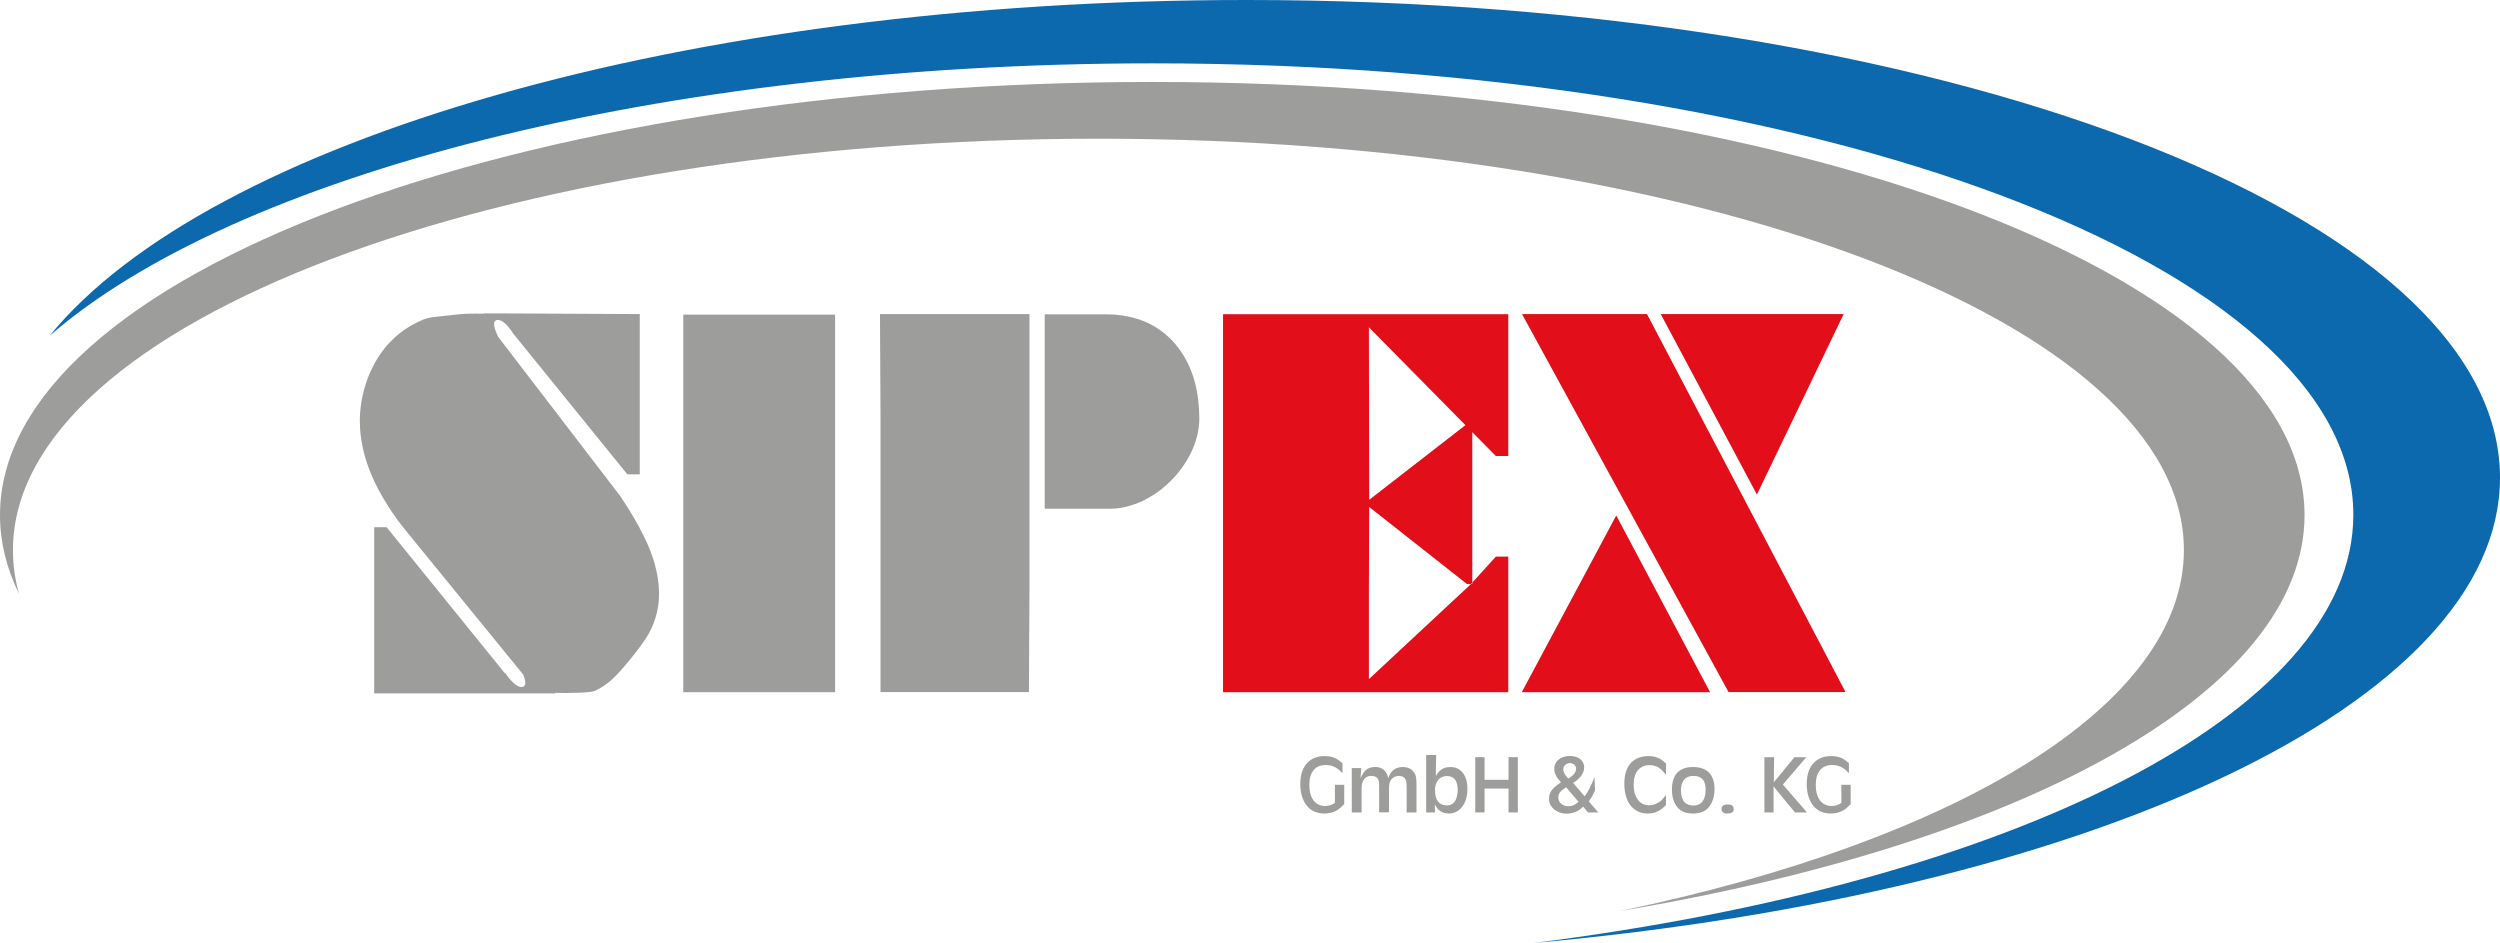
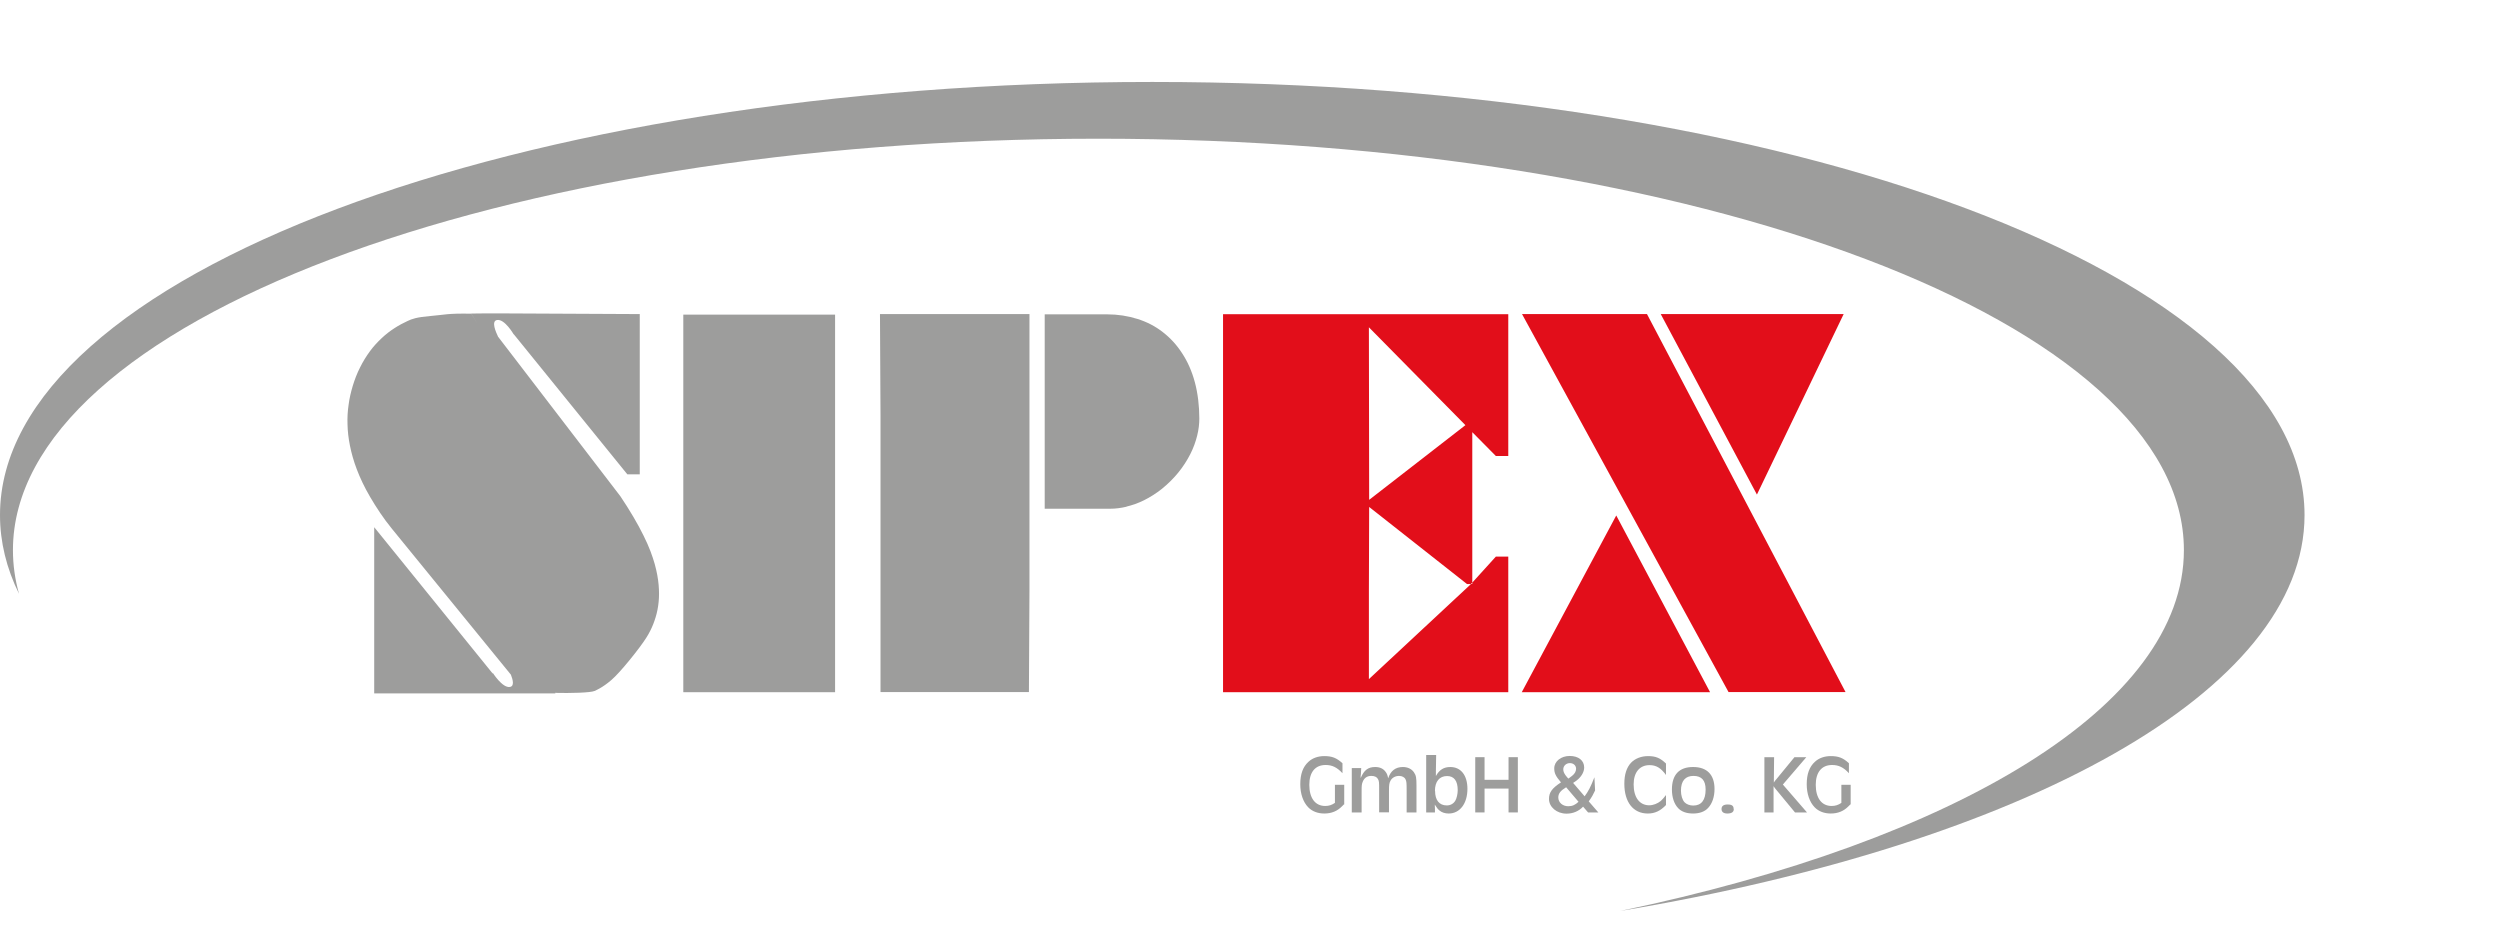
<svg xmlns="http://www.w3.org/2000/svg" id="Ebene_2" data-name="Ebene 2" viewBox="0 0 185.46 69.95">
  <defs>
    <style>      .cls-1 {        fill: #9d9d9c;      }      .cls-2 {        fill: #0c69ae;      }      .cls-3 {        fill: #e20e1a;      }    </style>
  </defs>
  <g id="Ebene_1-2" data-name="Ebene 1">
    <g>
-       <path class="cls-2" d="m3.68,24.91C15.45,10.48,50.75,0,92.48,0c51.35,0,92.98,15.87,92.98,35.44,0,16.78-30.58,30.83-71.66,34.51,35.32-4.45,60.78-16.99,60.78-31.76,0-18.49-39.89-33.49-89.09-33.49C48.84,4.71,17.36,13.02,3.68,24.91" />
      <path class="cls-1" d="m0,38.21C0,20.46,38.27,6.08,85.48,6.08s85.48,14.38,85.48,32.13c0,13.1-20.86,24.37-50.77,29.37,24.93-5.19,41.82-15.23,41.82-26.77,0-16.86-36.05-30.52-80.53-30.52S.96,23.95.96,40.81c0,1.09.15,2.17.45,3.24-.93-1.89-1.41-3.85-1.41-5.84" />
      <path class="cls-1" d="m76.38,23.3h-11.1l.04,7.57v20.47h11.01l.04-7.57v-20.47Zm7.19,14.28c.42-.1.86-.25,1.3-.47.44-.22.89-.5,1.33-.85.43-.35.84-.75,1.2-1.19.36-.44.66-.91.9-1.38.24-.47.4-.93.51-1.37.11-.44.16-.86.16-1.27,0-.93-.11-1.87-.33-2.69-.22-.82-.54-1.54-.95-2.16-.4-.62-.88-1.14-1.44-1.57-.55-.43-1.17-.75-1.87-.97-.7-.22-1.46-.34-2.23-.34h-4.65v14.42h4.85c.4,0,.8-.05,1.22-.15" />
      <path class="cls-3" d="m110.97,41.29h.92v10.06h-21.16v-28.04h21.16v10.52h-.92l-1.75-1.77v11.16l1.75-1.93Zm-1.75,2.03v-.1l-.11.1h.11Zm-.4,0l-7.25-5.71-.02,6.17v6.6l7.57-7.05h-.29Zm-7.27-19.04l.02,12.8,7.14-5.54-7.16-7.26Zm7.19,7.3l-.03-.04.51.52-.48-.48Z" />
      <path class="cls-3" d="m112.91,23.3l15.32,28.04h8.68l-14.73-28.04h-9.27Zm17.43,13.38l6.43-13.38h-13.57l7.13,13.38Zm-17.53,14.67h.08l7.01-13.11,6.96,13.11h-14.05Z" />
      <polygon class="cls-1" points="50.69 30.88 50.69 51.35 61.95 51.35 61.95 43.82 61.95 23.34 50.69 23.34 50.69 30.88" />
-       <path class="cls-1" d="m35.89,23.25h1.56s10.01.05,10.01.05v11.89h-.92l-8.43-10.4v.02s-.67-1.17-1.24-1.07c-.45.08-.08.9.08,1.24l9.07,11.83c.68,1.01,1.3,2.06,1.72,2.92.43.86.66,1.52.83,2.11.16.58.25,1.09.29,1.55.04.46.04.88,0,1.27-.04.39-.11.76-.22,1.12-.11.36-.24.7-.41,1.03-.17.34-.38.67-.79,1.22-.41.55-1.03,1.32-1.5,1.83-.46.51-.77.75-1.05.95-.28.2-.54.34-.79.45-.3.13-1.8.17-2.94.14l.06.04h-3.35s-10.11,0-10.11,0v-12.33h.92l8.81,10.88-.03-.1s.73,1.17,1.29,1.07c.34-.06.22-.53.07-.91l-8.83-10.83c-.63-.77-1.17-1.6-1.61-2.35-.44-.75-.75-1.42-.99-2.05-.24-.63-.4-1.21-.51-1.76-.11-.55-.17-1.07-.18-1.57-.02-.5.01-.99.08-1.46.06-.48.17-.94.31-1.41.14-.46.32-.93.54-1.36.21-.43.46-.83.73-1.2.27-.37.57-.69.88-.98.31-.29.62-.53.95-.74.32-.21.65-.38.97-.53.32-.15.65-.28,1.72-.37,1.07-.09,1.19-.2,3-.17l.47.76-.47-.77Z" />
+       <path class="cls-1" d="m35.89,23.25h1.56s10.01.05,10.01.05v11.89h-.92l-8.43-10.4v.02s-.67-1.17-1.24-1.07c-.45.08-.08.9.08,1.24l9.07,11.83c.68,1.01,1.3,2.06,1.72,2.92.43.86.66,1.52.83,2.11.16.58.25,1.09.29,1.55.04.46.04.88,0,1.27-.04.39-.11.76-.22,1.12-.11.36-.24.7-.41,1.03-.17.34-.38.67-.79,1.22-.41.55-1.03,1.32-1.5,1.83-.46.51-.77.75-1.05.95-.28.2-.54.34-.79.45-.3.13-1.8.17-2.94.14l.06.04h-3.35s-10.11,0-10.11,0v-12.33l8.81,10.88-.03-.1s.73,1.17,1.29,1.07c.34-.06.22-.53.07-.91l-8.83-10.83c-.63-.77-1.17-1.6-1.61-2.35-.44-.75-.75-1.42-.99-2.05-.24-.63-.4-1.21-.51-1.76-.11-.55-.17-1.07-.18-1.57-.02-.5.01-.99.08-1.46.06-.48.17-.94.31-1.41.14-.46.32-.93.54-1.36.21-.43.46-.83.73-1.2.27-.37.57-.69.88-.98.31-.29.62-.53.95-.74.32-.21.65-.38.97-.53.32-.15.65-.28,1.72-.37,1.07-.09,1.19-.2,3-.17l.47.76-.47-.77Z" />
      <path class="cls-1" d="m99.7,59.67s-.03.02-.14.14c-.35.36-.78.54-1.32.54-.48,0-.9-.16-1.19-.46-.38-.39-.59-1.01-.59-1.71,0-.76.2-1.3.61-1.67.3-.28.72-.42,1.17-.42.57,0,.91.13,1.35.53v.74c-.41-.44-.77-.61-1.25-.61-.78,0-1.21.54-1.21,1.47,0,.99.44,1.57,1.18,1.57.27,0,.49-.07.72-.23v-1.34h.69v1.46Z" />
      <path class="cls-1" d="m100.3,56.98h.68l-.02.38c-.01.15,0,.09-.02.19,0,.06,0,.08,0,.17.25-.59.55-.82,1.08-.82.34,0,.6.12.77.36.1.13.14.23.19.48.18-.56.55-.84,1.09-.84.35,0,.65.14.82.39.16.23.19.41.19.98v2h-.73v-1.63c0-.56-.01-.67-.08-.82-.07-.16-.26-.26-.48-.26-.28,0-.54.14-.65.38-.08.15-.1.31-.1.72v1.6h-.73v-1.6c0-.64,0-.71-.09-.87-.08-.15-.25-.23-.49-.23-.31,0-.53.15-.64.44-.07.17-.08.28-.08.71v1.56h-.73v-3.29Z" />
      <path class="cls-1" d="m105.79,56.01h.75l-.02,1.22v.05s0,.12,0,.12c0,.11,0,.09,0,.17.26-.47.59-.67,1.07-.67.79,0,1.27.62,1.27,1.62,0,1.09-.56,1.83-1.39,1.83-.27,0-.52-.08-.69-.23-.12-.1-.19-.19-.34-.43v.05c.01.17,0,.09.01.25v.28s-.65,0-.65,0v-4.26Zm.67,2.66c0,.69.31,1.08.87,1.08.27,0,.5-.13.63-.35.1-.16.18-.51.18-.78,0-.69-.27-1.05-.79-1.05-.57,0-.9.41-.9,1.1" />
      <polygon class="cls-1" points="111.91 57.85 111.91 56.17 112.6 56.17 112.6 60.27 111.91 60.27 111.91 58.5 110.13 58.5 110.13 60.27 109.44 60.27 109.44 56.17 110.13 56.17 110.13 57.85 111.91 57.85" />
      <path class="cls-1" d="m117.55,59.08c.27-.36.46-.72.73-1.42l.05.98c-.15.32-.23.47-.47.81l.71.82h-.76l-.37-.43c-.32.34-.75.52-1.23.52-.72,0-1.3-.49-1.3-1.09,0-.49.23-.8.89-1.23-.4-.47-.5-.69-.5-1.04,0-.52.5-.92,1.15-.92s1.07.34,1.07.85c0,.29-.15.6-.43.86-.08.08-.19.16-.39.29l.85.99Zm-1.38-.67c-.41.25-.57.46-.57.75,0,.37.32.65.74.65.3,0,.52-.1.76-.33l-.92-1.08Zm.46-.86c.19-.15.29-.33.29-.52,0-.24-.19-.42-.46-.42s-.49.2-.49.46c0,.15.05.28.18.46.04.06.1.12.14.17.03.04.06.06.06.06.18-.13.21-.15.28-.21" />
      <path class="cls-1" d="m123.58,57.48c-.37-.51-.72-.72-1.21-.72-.73,0-1.18.53-1.18,1.43,0,.97.44,1.55,1.16,1.55.29,0,.62-.13.85-.32.12-.11.21-.21.39-.44v.74c-.42.44-.83.63-1.35.63-1.08,0-1.74-.84-1.74-2.21,0-.69.17-1.21.5-1.56.3-.31.75-.49,1.26-.49.57,0,.9.14,1.33.55v.84Z" />
      <path class="cls-1" d="m127.19,58.53c0,.58-.17,1.08-.47,1.4-.25.28-.64.42-1.12.42s-.85-.13-1.1-.39c-.3-.31-.47-.8-.47-1.39,0-1.1.54-1.67,1.57-1.67s1.59.57,1.59,1.63m-2.49.13c0,.34.1.67.26.85.14.15.39.25.65.25.61,0,.92-.41.92-1.19,0-.68-.3-1.01-.9-1.01s-.93.36-.93,1.1" />
      <path class="cls-1" d="m128.62,60.02c0,.22-.16.33-.48.33-.28,0-.43-.12-.43-.33,0-.23.15-.34.46-.34s.44.1.44.34" />
      <path class="cls-1" d="m131.61,56.17l-.02,1.88c.08-.12.12-.17.2-.26l1.33-1.62h.88l-1.74,2.03,1.79,2.07h-.89l-1.43-1.73c-.05-.06-.09-.11-.16-.22v1.95s-.68,0-.68,0v-4.1h.72Z" />
      <path class="cls-1" d="m137.27,59.67s-.03.02-.14.14c-.35.36-.78.54-1.32.54-.48,0-.9-.16-1.19-.46-.38-.39-.59-1.01-.59-1.71,0-.76.2-1.3.61-1.67.3-.28.72-.42,1.17-.42.57,0,.92.13,1.35.53v.74c-.4-.44-.77-.61-1.25-.61-.77,0-1.21.54-1.21,1.47,0,.99.44,1.57,1.18,1.57.27,0,.49-.07.72-.23v-1.34h.69v1.46Z" />
    </g>
  </g>
</svg>